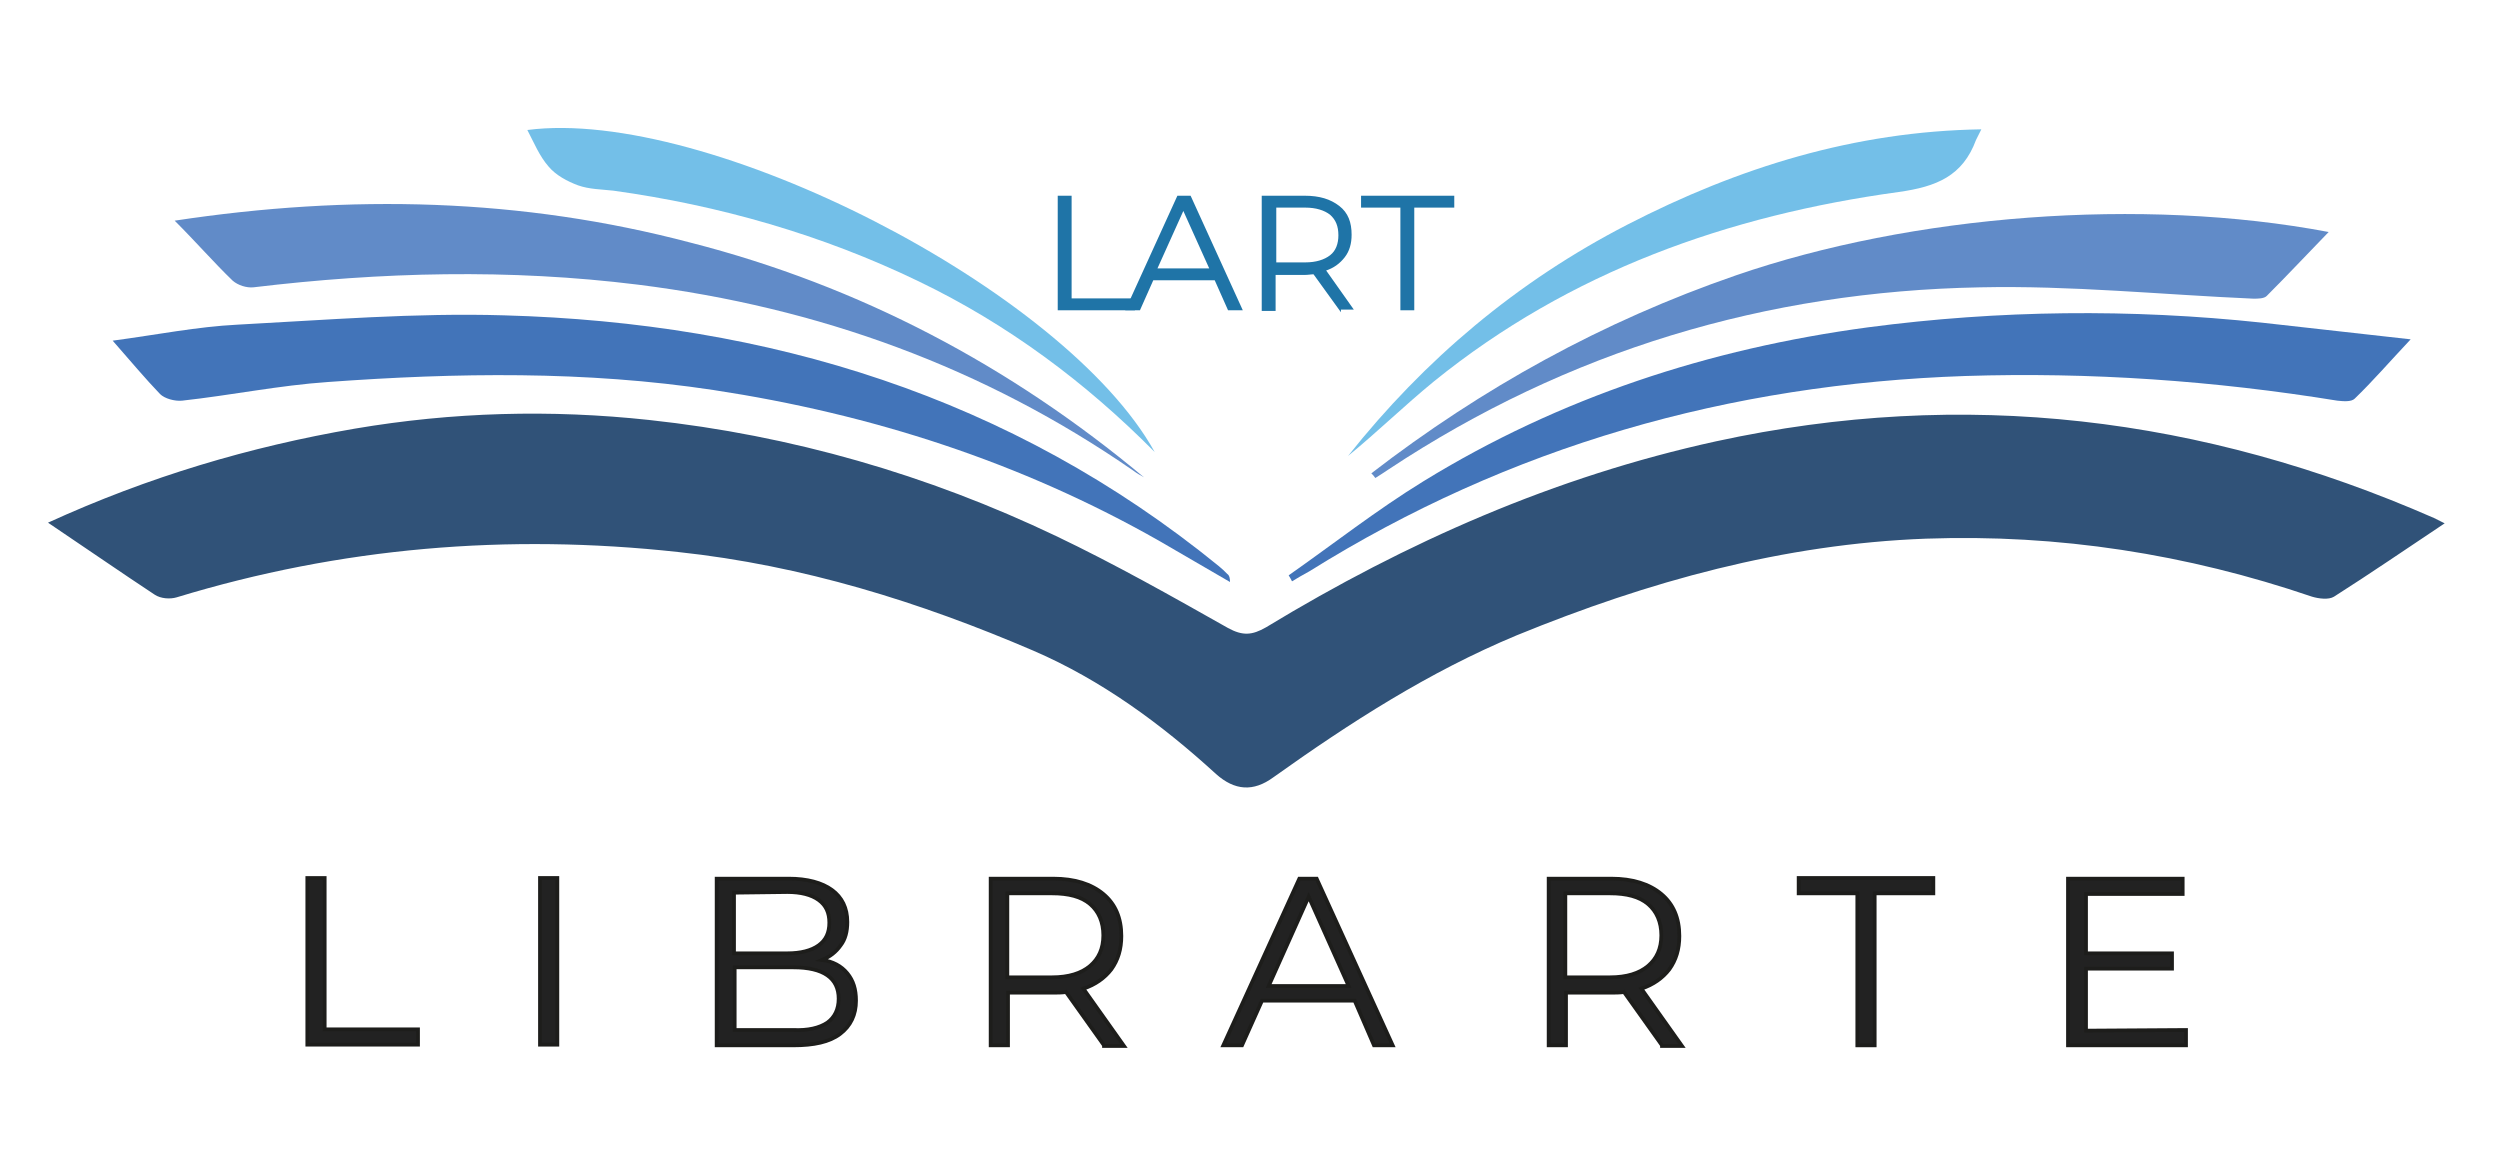
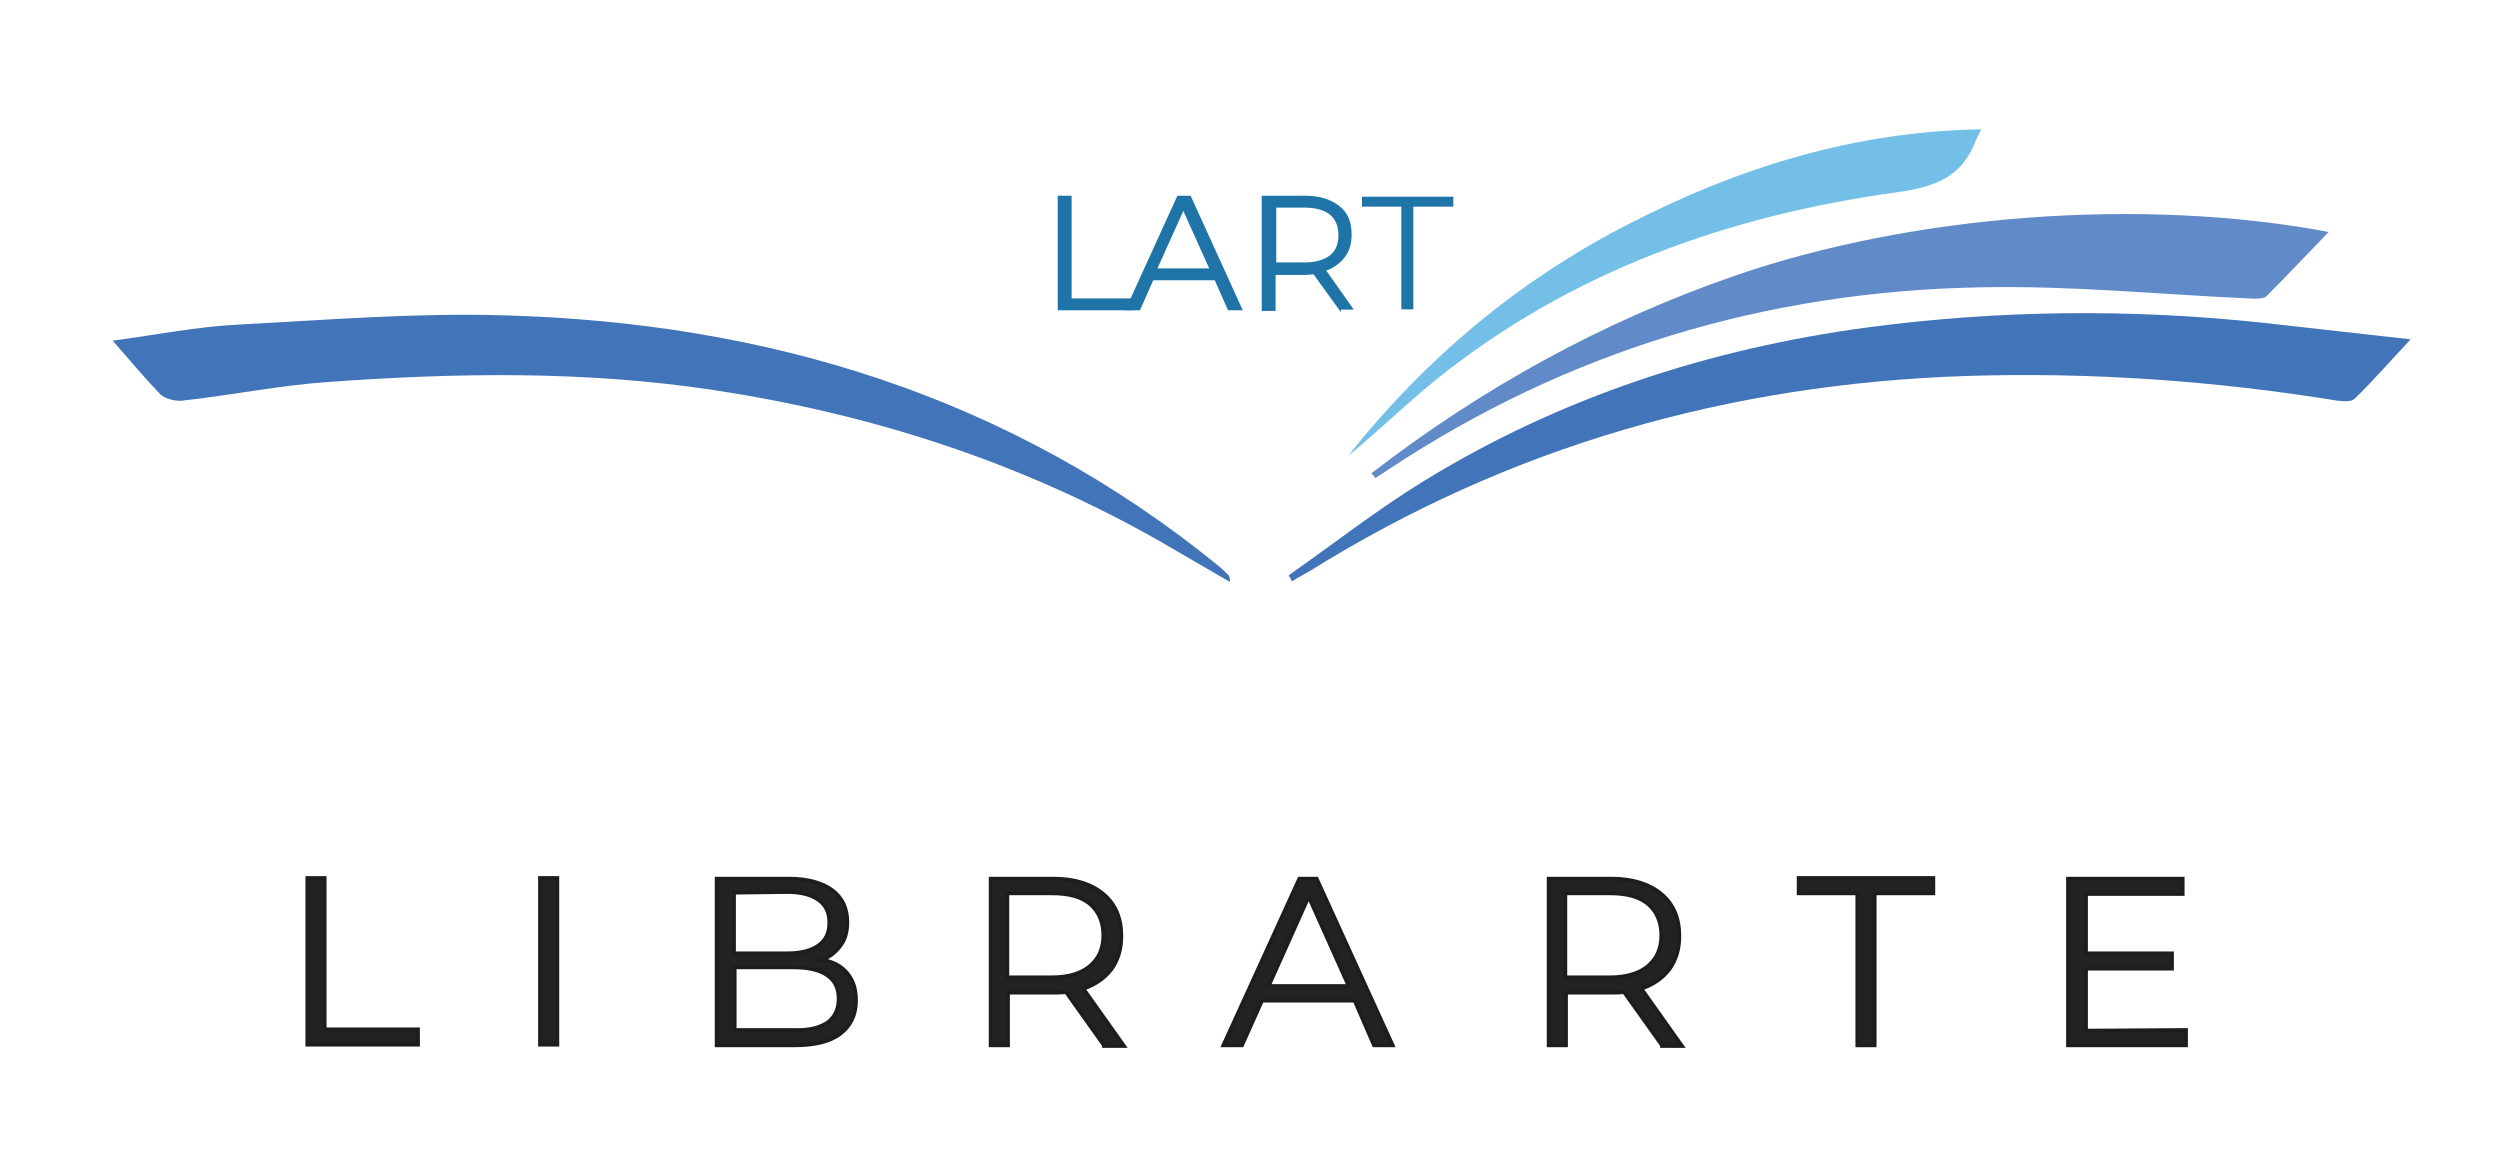
<svg xmlns="http://www.w3.org/2000/svg" version="1.1" id="Livello_1" x="0px" y="0px" viewBox="0 0 375 175" style="enable-background:new 0 0 375 175;" xml:space="preserve">
  <style type="text/css">
	.st0{enable-background:new    ;}
	.st1{fill:#1F74A7;}
	.st2{fill:none;stroke:#1F74A7;stroke-width:0.283;stroke-miterlimit:10;}
	.st3{fill:#305278;}
	.st4{fill:#4274B9;}
	.st5{fill:#618BC8;}
	.st6{fill:#73BFE8;}
	.st7{fill:#222222;stroke:#1D1D1B;stroke-width:0.567;stroke-miterlimit:10;}
</style>
  <g>
    <g>
      <g class="st0">
        <path class="st1" d="M158.8,29.5h1.8v15.4h9.5v1.5h-11.3V29.5z" />
      </g>
      <g class="st0">
        <path class="st2" d="M158.8,29.5h1.8v15.4h9.5v1.5h-11.3V29.5z" />
      </g>
      <g class="st0">
        <path class="st1" d="M182.3,41.9h-9.4l-2,4.5H169l7.7-16.9h1.8l7.7,16.9h-1.9L182.3,41.9z M181.6,40.4l-4.1-9.1l-4.1,9.1H181.6z" />
      </g>
      <g class="st0">
        <path class="st2" d="M182.3,41.9h-9.4l-2,4.5H169l7.7-16.9h1.8l7.7,16.9h-1.9L182.3,41.9z M181.6,40.4l-4.1-9.1l-4.1,9.1H181.6z" />
      </g>
      <g class="st0">
        <path class="st1" d="M201,46.4l-3.9-5.4c-0.4,0-0.9,0.1-1.4,0.1h-4.5v5.4h-1.8V29.5h6.3c2.2,0,3.8,0.5,5.1,1.5s1.8,2.4,1.8,4.2     c0,1.3-0.3,2.4-1,3.3c-0.7,0.9-1.6,1.6-2.9,2l4.1,5.8H201z M199.6,38.4c0.9-0.7,1.3-1.8,1.3-3.1c0-1.4-0.4-2.4-1.3-3.2     c-0.9-0.7-2.2-1.1-3.8-1.1h-4.5v8.5h4.5C197.4,39.5,198.7,39.1,199.6,38.4z" />
      </g>
      <g class="st0">
        <path class="st2" d="M201,46.4l-3.9-5.4c-0.4,0-0.9,0.1-1.4,0.1h-4.5v5.4h-1.8V29.5h6.3c2.2,0,3.8,0.5,5.1,1.5s1.8,2.4,1.8,4.2     c0,1.3-0.3,2.4-1,3.3c-0.7,0.9-1.6,1.6-2.9,2l4.1,5.8H201z M199.6,38.4c0.9-0.7,1.3-1.8,1.3-3.1c0-1.4-0.4-2.4-1.3-3.2     c-0.9-0.7-2.2-1.1-3.8-1.1h-4.5v8.5h4.5C197.4,39.5,198.7,39.1,199.6,38.4z" />
      </g>
      <g class="st0">
        <path class="st1" d="M210.2,31h-5.9v-1.5h13.7V31H212v15.4h-1.8V31z" />
      </g>
      <g class="st0">
-         <path class="st2" d="M210.2,31h-5.9v-1.5h13.7V31H212v15.4h-1.8V31z" />
-       </g>
+         </g>
    </g>
    <g>
-       <path class="st3" d="M7.2,78.4c15.1-6.9,30.3-11.4,46-14.1c14.7-2.5,29.4-2.9,44.2-1.3c21.3,2.3,41.7,8.2,61,17.4    c8.8,4.2,17.3,9,25.8,13.8c2.2,1.2,3.6,1.1,5.7-0.1c21.1-12.8,43.3-22.6,67.5-27.9c37.2-8.1,73-3.7,107.7,11.5    c0.4,0.2,0.8,0.4,1.6,0.8c-5.7,3.8-11.1,7.5-16.6,11c-0.8,0.5-2.3,0.3-3.3,0c-18.8-6.4-38-9.4-57.9-8.7    c-21.4,0.8-41.6,6.4-61.4,14.5c-13.2,5.5-25,13.1-36.5,21.3c-3,2.2-5.8,2-8.6-0.5c-8.2-7.5-17.2-14.1-27.4-18.5    c-17-7.3-34.6-12.8-53.3-14.8c-25.6-2.8-50.6-0.7-75.2,6.8c-1,0.3-2.4,0.2-3.3-0.4C18.2,85.9,13,82.3,7.2,78.4z" />
      <path class="st4" d="M193.3,86.3c6.7-4.7,13.2-9.8,20.2-14.1c20.5-12.6,42.9-19.9,66.7-23.1c19.7-2.6,39.4-2.8,59.1-0.7    c7.2,0.8,14.3,1.6,22.3,2.5c-3.2,3.4-5.7,6.3-8.4,8.9c-0.5,0.5-1.7,0.4-2.6,0.3c-18.5-3-37.1-4.3-55.8-3.7    c-35.4,1.2-68.3,10.5-98.4,29.3c-0.9,0.5-1.8,1-2.6,1.5C193.7,87,193.5,86.6,193.3,86.3z" />
      <path class="st4" d="M16.9,51.1c6.7-0.9,12.7-2.1,18.7-2.4c13.3-0.7,26.7-1.8,40-1.4c39.7,1.1,76,12.2,107.2,37.6    c0.5,0.4,0.9,0.8,1.3,1.2c0.3,0.2,0.4,0.6,0.4,1.2c-3.5-2-7-4.1-10.5-6.1c-20.9-11.9-43.3-19.1-67-22.7    c-19.2-2.9-38.5-2.6-57.8-1.2c-7.3,0.5-14.6,2-21.9,2.8c-1.1,0.1-2.6-0.3-3.3-1C21.8,56.8,19.7,54.3,16.9,51.1z" />
-       <path class="st5" d="M171.6,71.6c-0.5-0.3-1.1-0.6-1.6-1c-22.4-15.5-47.2-24.5-74.3-27.9c-19.3-2.4-38.5-1.9-57.7,0.4    c-1,0.1-2.3-0.3-3.1-1c-2.8-2.7-5.4-5.7-8.7-9c26.4-4,52-3.4,77.4,3.3C129,42.9,151.6,54.9,171.6,71.6z" />
      <path class="st5" d="M205.7,71c16.6-12.8,34.7-22.8,54.7-29.7c26.4-9.1,60.9-11.8,88.9-6.5c-3.3,3.4-6.2,6.5-9.3,9.6    c-0.4,0.4-1.3,0.4-2,0.4c-13.7-0.6-27.4-2-41-1.7c-32.1,0.6-61.8,9.5-88.7,27.3c-0.7,0.5-1.4,0.9-2,1.3    C206.1,71.4,205.9,71.2,205.7,71z" />
      <path class="st6" d="M297.2,19.4c-0.4,0.8-0.6,1.2-0.8,1.6c-2,5.4-5.9,7-11.6,7.8c-25.5,3.5-49.3,11.9-69.7,28.4    c-4.4,3.6-8.5,7.6-12.9,11.2c11.5-14.5,25.4-26.2,41.9-34.7C260.8,25.1,278.2,19.7,297.2,19.4z" />
-       <path class="st6" d="M173.2,67.8c-10.4-10.5-22.1-19.2-35.4-25.6c-14.5-7-29.9-11.4-45.8-13.6c-1.8-0.2-3.6-0.2-5.3-0.8    c-1.6-0.6-3.3-1.5-4.4-2.8c-1.4-1.6-2.2-3.6-3.2-5.5C106,16,159.7,43.4,173.2,67.8z" />
    </g>
    <g>
      <g>
        <path class="st7" d="M46.1,131.7h2.6v22.7h14v2.3H46.1V131.7z" />
      </g>
      <g>
        <path class="st7" d="M81,131.7h2.6v25H81V131.7z" />
      </g>
      <g>
        <path class="st7" d="M127.1,146c0.9,1.1,1.3,2.4,1.3,4.1c0,2.1-0.8,3.8-2.4,5s-3.9,1.7-7,1.7h-11.5v-25h10.8c2.8,0,5,0.6,6.5,1.7     c1.5,1.1,2.3,2.7,2.3,4.8c0,1.4-0.3,2.6-1,3.5c-0.7,1-1.6,1.7-2.8,2.2C124.9,144.2,126.2,144.9,127.1,146z M110.1,133.9v9.1h8     c2,0,3.6-0.4,4.7-1.2c1.1-0.8,1.6-1.9,1.6-3.4s-0.5-2.6-1.6-3.4c-1.1-0.8-2.7-1.2-4.7-1.2L110.1,133.9L110.1,133.9z M124.1,153.4     c1.1-0.8,1.7-2,1.7-3.6c0-3.1-2.3-4.7-6.8-4.7h-8.8v9.4h8.8C121.2,154.6,122.9,154.2,124.1,153.4z" />
      </g>
      <g>
        <path class="st7" d="M165.6,156.8l-5.7-8c-0.6,0.1-1.3,0.1-2,0.1h-6.7v7.9h-2.6v-25h9.4c3.2,0,5.7,0.8,7.5,2.3     c1.8,1.5,2.7,3.6,2.7,6.3c0,2-0.5,3.6-1.5,5c-1,1.3-2.4,2.3-4.2,2.9l6.1,8.6h-3V156.8z M163.5,144.9c1.3-1.1,2-2.6,2-4.6     s-0.7-3.6-2-4.7s-3.2-1.6-5.7-1.6h-6.7v12.6h6.7C160.3,146.6,162.2,146,163.5,144.9z" />
      </g>
      <g>
        <path class="st7" d="M203.2,150.1h-13.9l-3,6.7h-2.8l11.4-25h2.6l11.4,25h-2.8L203.2,150.1z M202.3,147.9l-6-13.4l-6,13.4H202.3z     " />
      </g>
      <g>
        <path class="st7" d="M249.3,156.8l-5.7-8c-0.6,0.1-1.3,0.1-2,0.1h-6.7v7.9h-2.6v-25h9.4c3.2,0,5.7,0.8,7.5,2.3     c1.8,1.5,2.7,3.6,2.7,6.3c0,2-0.5,3.6-1.5,5c-1,1.3-2.4,2.3-4.2,2.9l6.1,8.6h-3V156.8z M247.2,144.9c1.3-1.1,2-2.6,2-4.6     s-0.7-3.6-2-4.7s-3.2-1.6-5.7-1.6h-6.7v12.6h6.7C244,146.6,245.9,146,247.2,144.9z" />
      </g>
      <g>
        <path class="st7" d="M278.6,134h-8.8v-2.3H290v2.3h-8.8v22.8h-2.6V134L278.6,134z" />
      </g>
      <g>
        <path class="st7" d="M327.9,154.5v2.3h-17.7v-25h17.2v2.3h-14.5v8.9h12.9v2.3h-12.9v9.3L327.9,154.5L327.9,154.5z" />
      </g>
    </g>
  </g>
</svg>